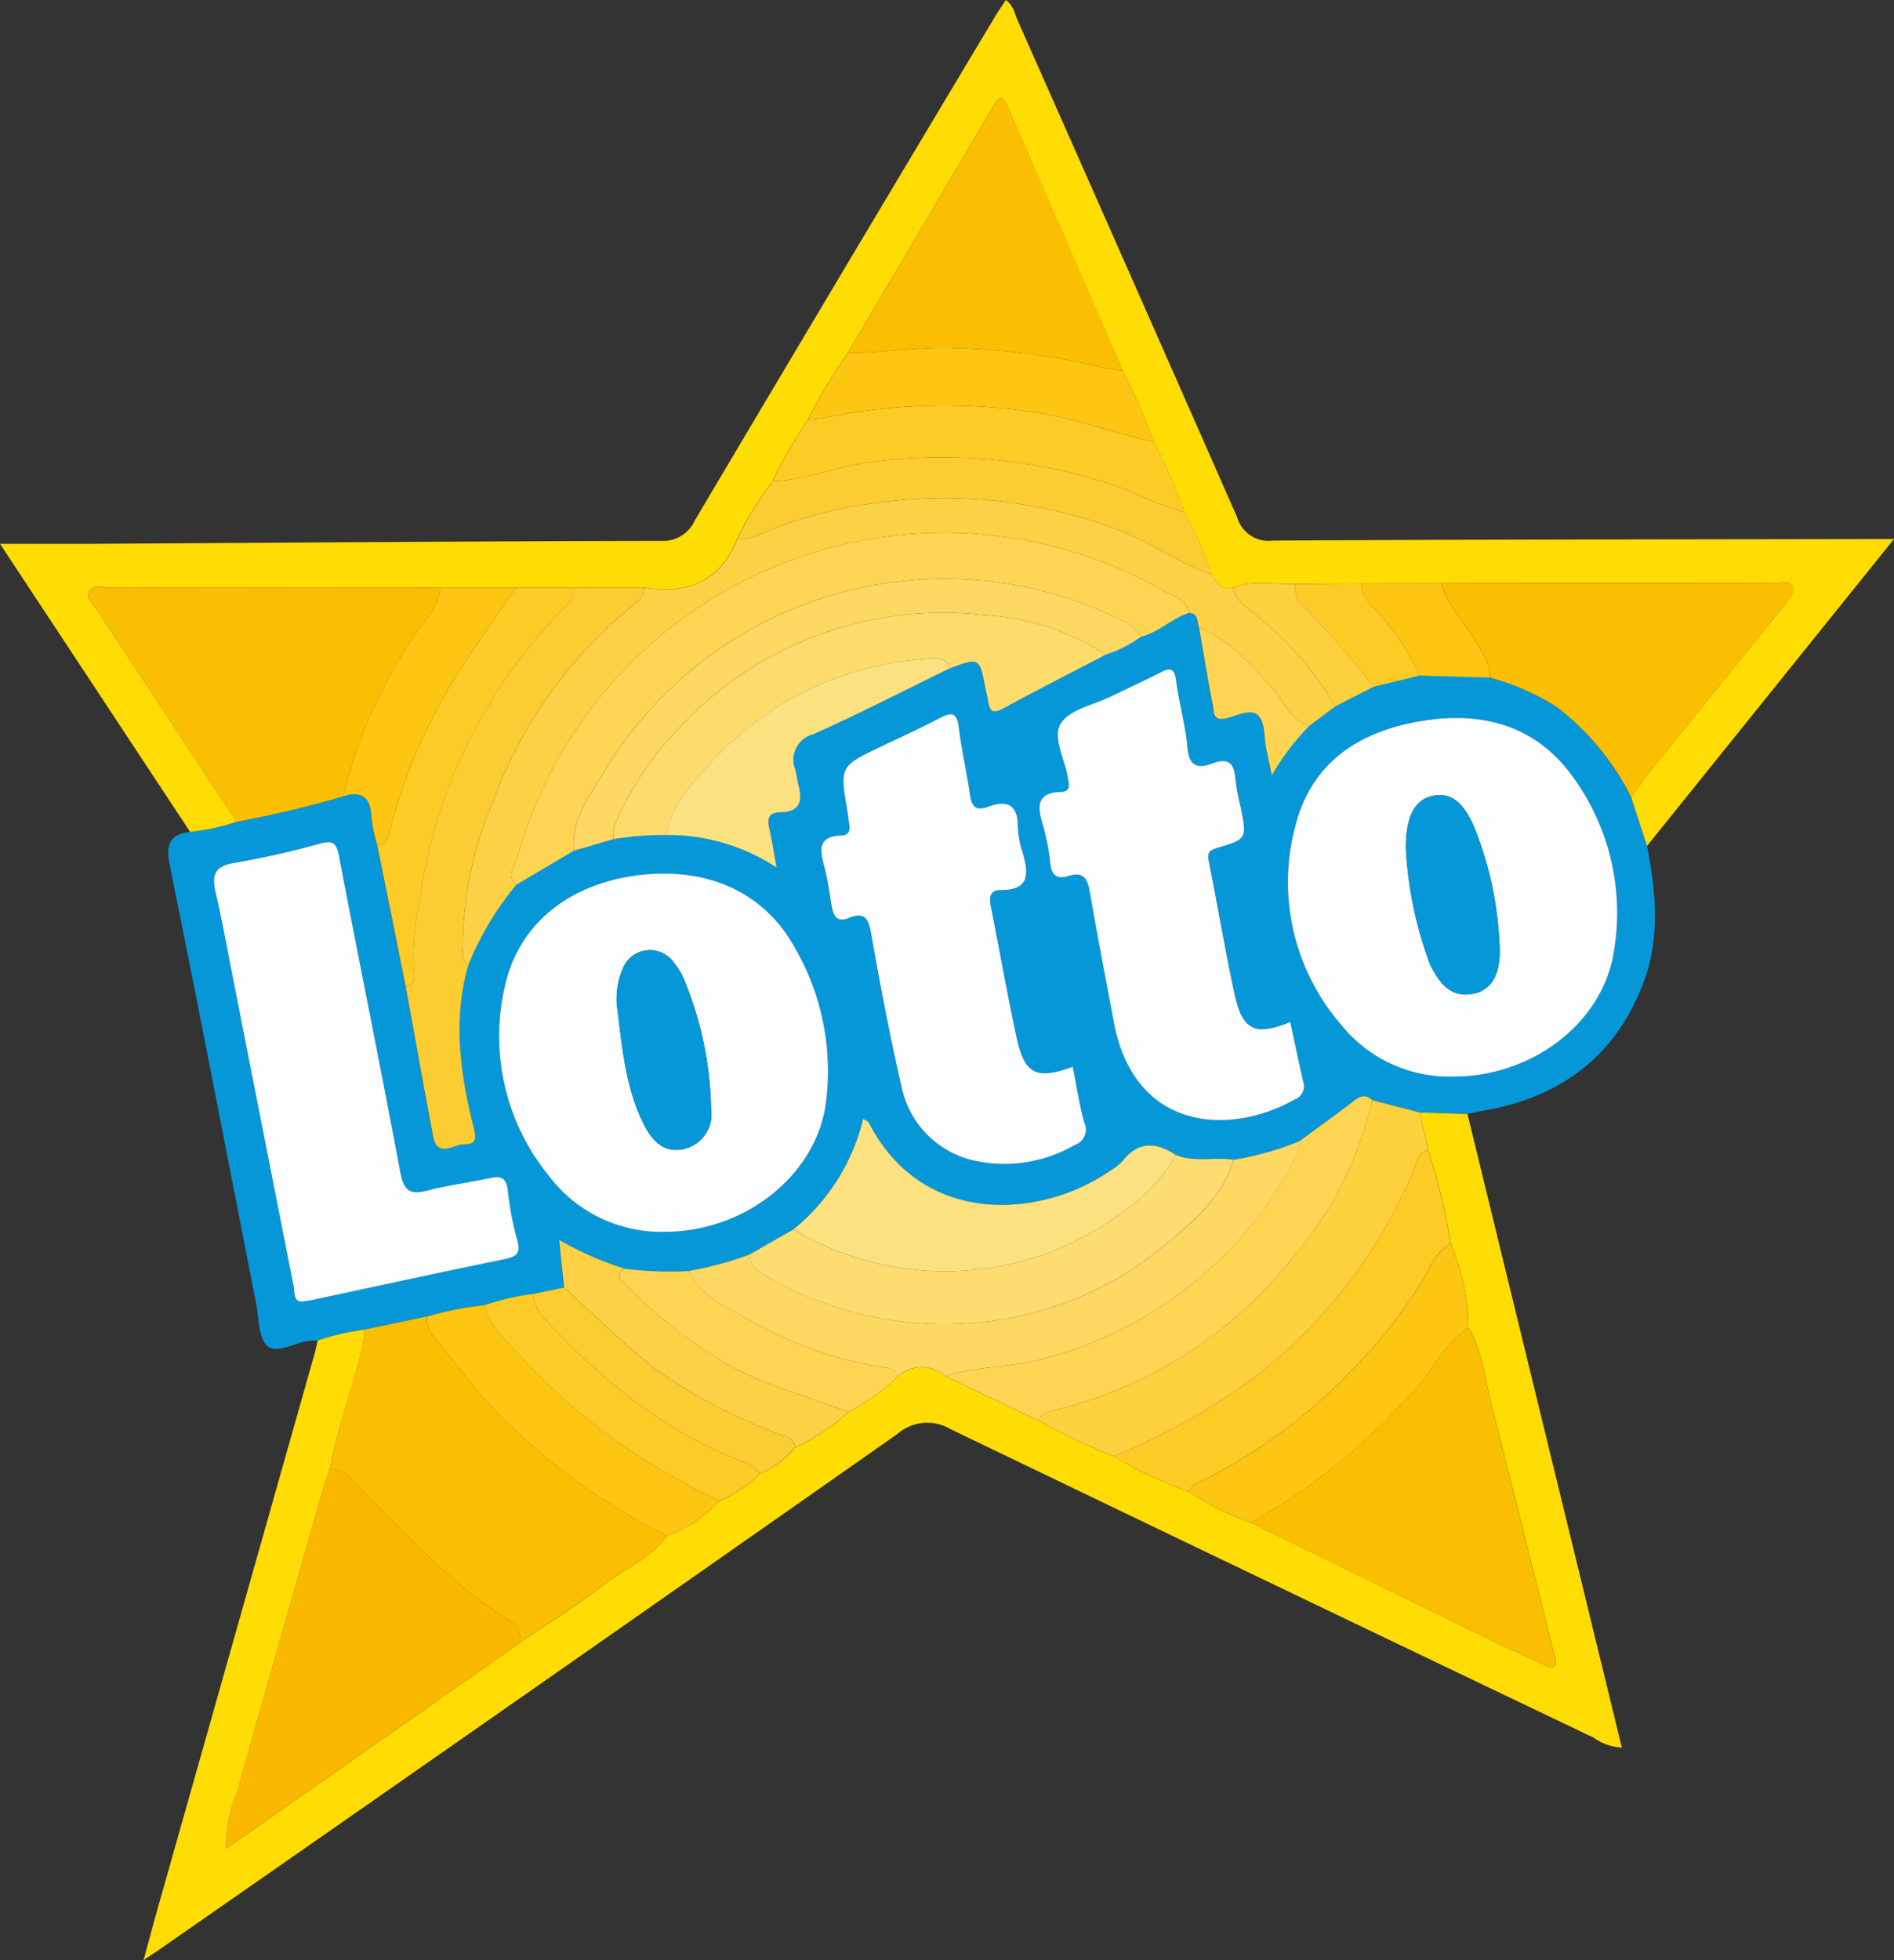
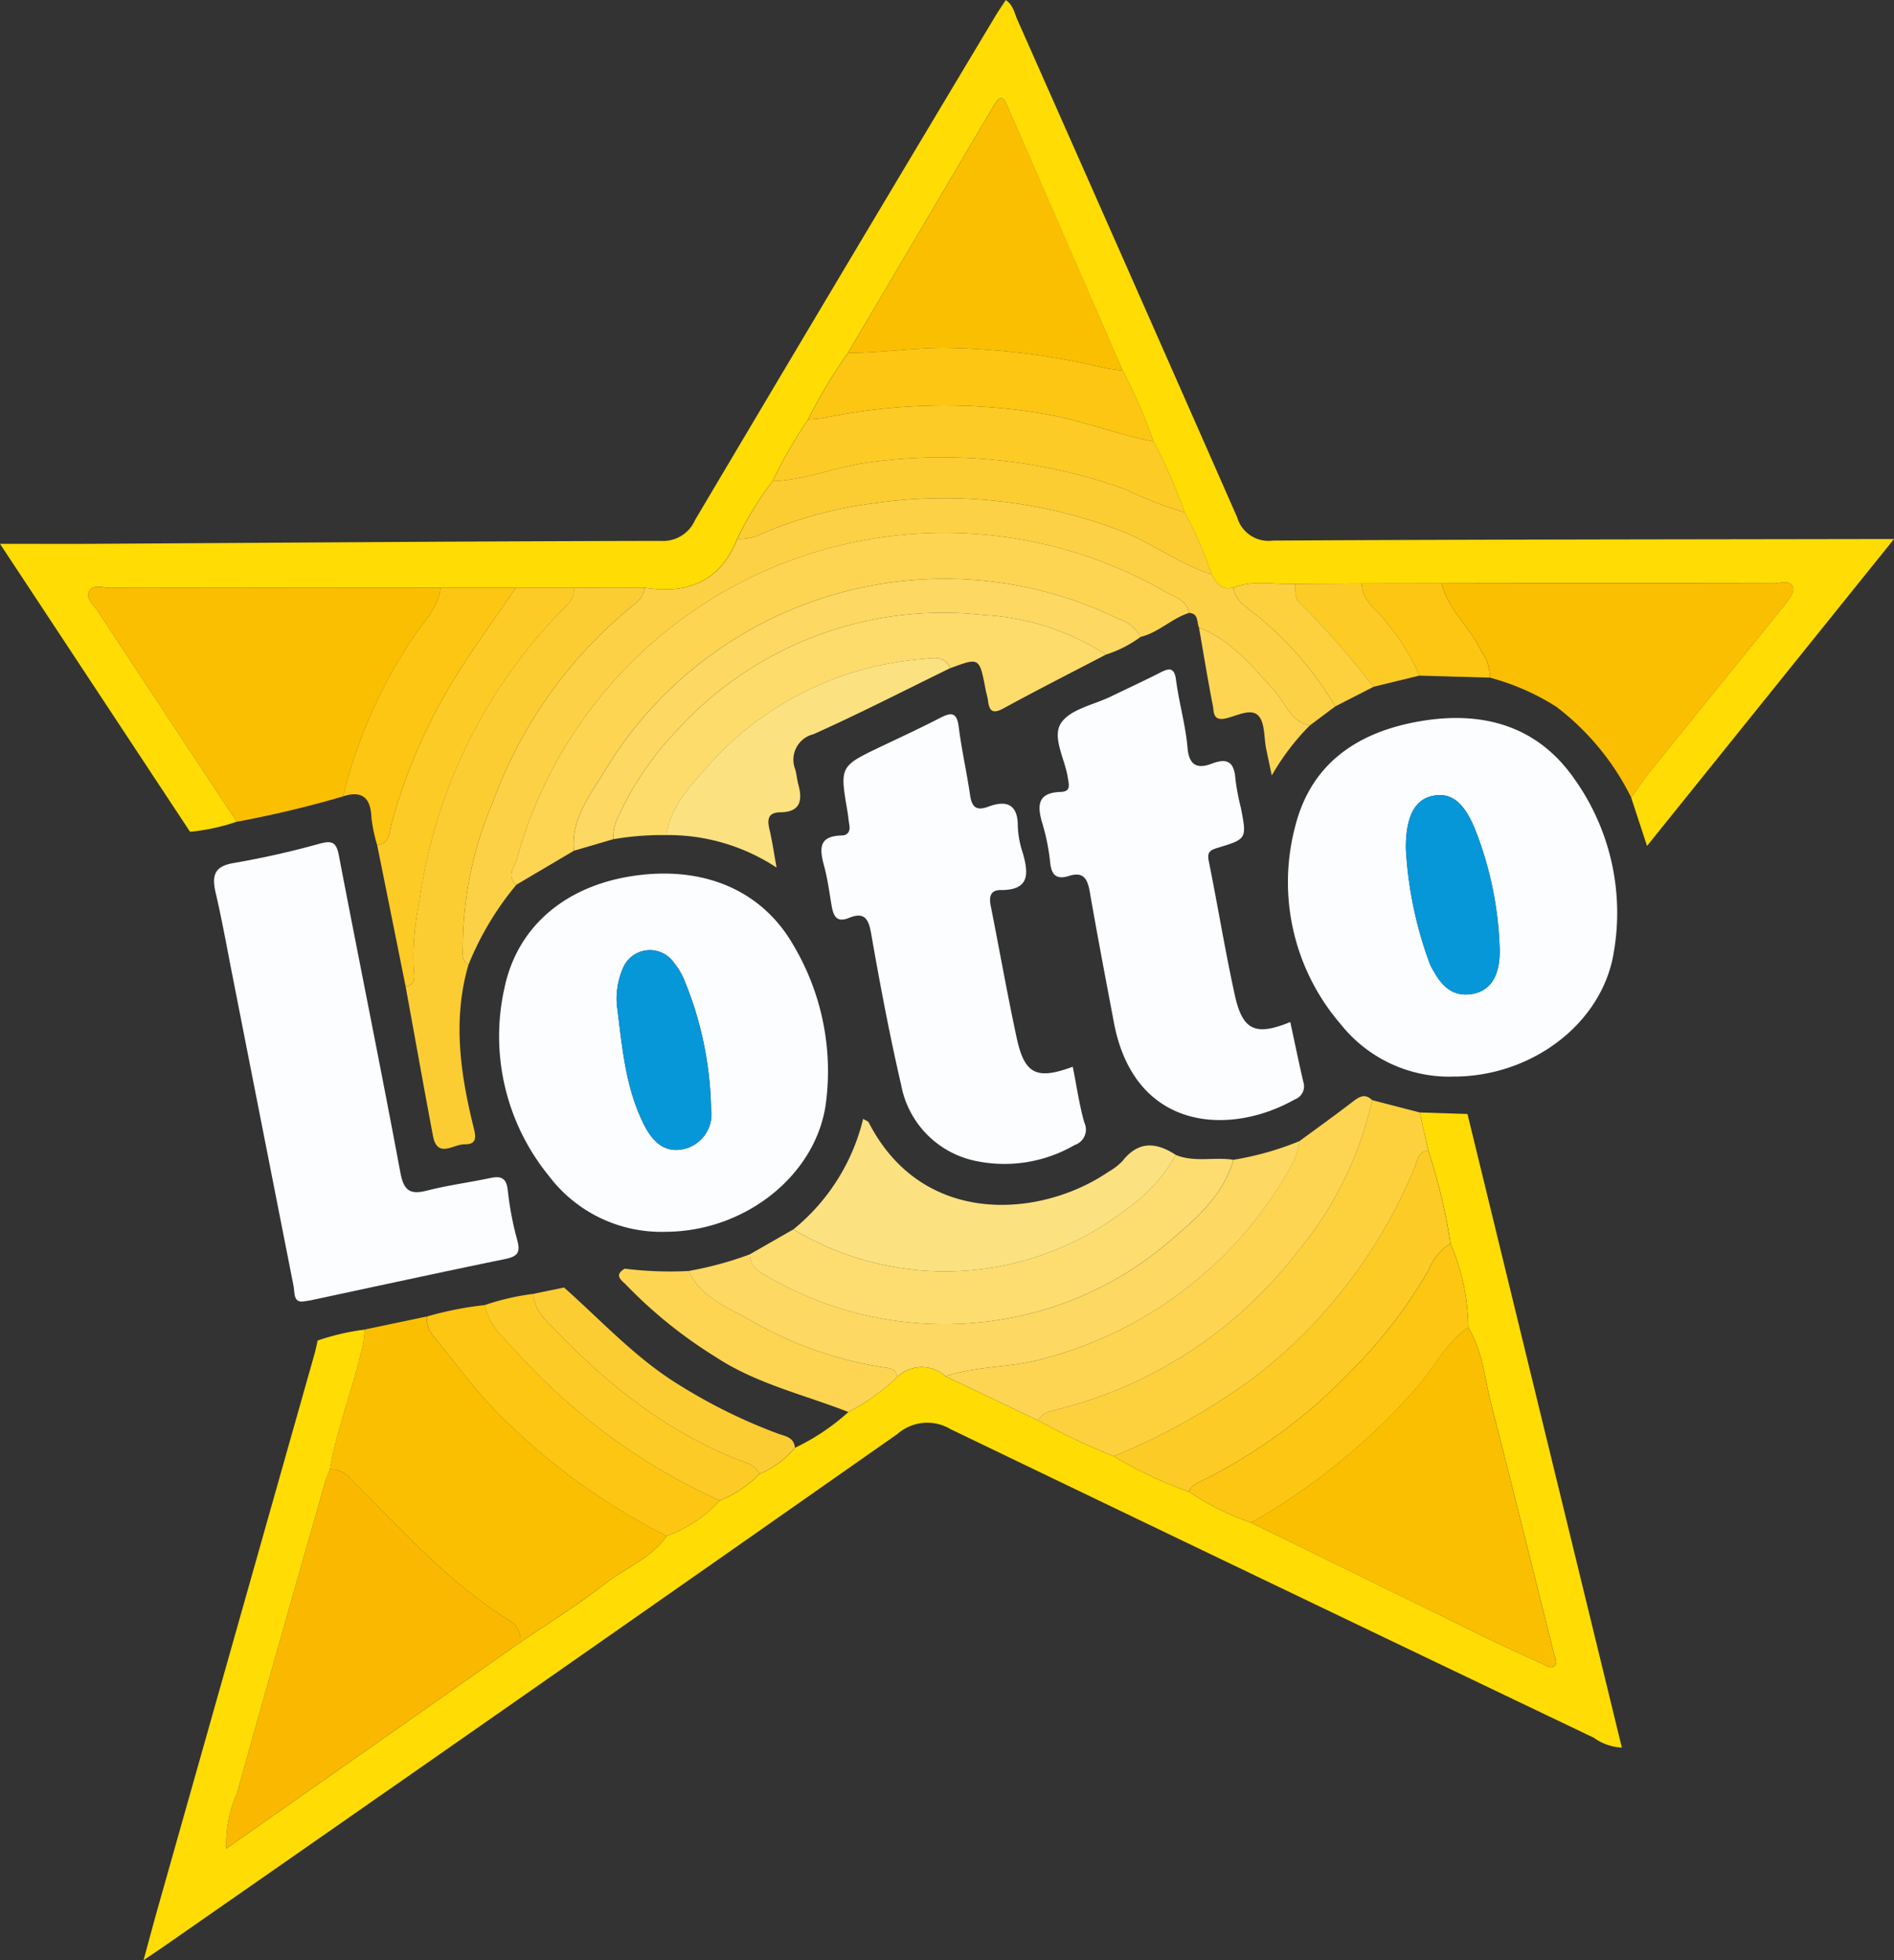
<svg xmlns="http://www.w3.org/2000/svg" id="lotto" width="123.27" height="127.52" viewBox="0 0 123.27 127.52">
  <rect x="0" y="0" width="123.27" height="127.52" fill="#333333" stroke="none" />
-   <path id="Path_1838" data-name="Path 1838" d="M916.769,61.262c.583,2.993.869,6-.243,8.922-1.811,4.763-5.371,7.41-10.325,8.292-.374.066-.745.147-1.118.221l-3.11-.1-3.1-.8c-.514-.5-.9-.169-1.335.162-1.114.85-2.252,1.667-3.381,2.5a19.675,19.675,0,0,1-4.312,1.223c-1.241-.2-2.531.182-3.748-.315-1.262-.83-2.428-.933-3.468.386a3.92,3.92,0,0,1-.906.7c-4.387,3-12.088,3.653-15.609-3.193-.054-.105-.222-.152-.367-.245a13.3,13.3,0,0,1-4.542,7.193l-2.82,1.615a22.538,22.538,0,0,1-4,1.088,23.764,23.764,0,0,1-4.164-.152,21.021,21.021,0,0,1-4.267-1.869c.129,1.22.227,2.158.326,3.1l-2.016.416a15.958,15.958,0,0,0-3.137.724,21.836,21.836,0,0,0-3.779.745l-4.036.847a15.374,15.374,0,0,0-3.073.712c-.191.01-.383.013-.573.032-.933.093-2.068.894-2.705.313-.578-.528-.525-1.768-.708-2.7-1.865-9.5-3.688-19.01-5.62-28.5-.276-1.353-.092-2.047,1.3-2.237a13.26,13.26,0,0,0,3.039-.657,68.823,68.823,0,0,0,6.927-1.653c1.283-.4,1.8.141,1.841,1.414a10.058,10.058,0,0,0,.373,1.769q.924,4.6,1.85,9.191c.591,3.237,1.168,6.477,1.778,9.711.285,1.511,1.353.533,2.056.553.893.025.719-.58.567-1.2-.853-3.465-1.338-6.948-.314-10.472a19.5,19.5,0,0,1,3.121-5.214l3.754-2.215,2.558-.75a19.079,19.079,0,0,1,3.46-.267,12.823,12.823,0,0,1,7.168,2.114c-.172-.944-.281-1.7-.452-2.436-.149-.647-.159-1.15.7-1.16,1.279-.015,1.458-.745,1.172-1.792-.088-.323-.117-.662-.2-.985a1.706,1.706,0,0,1,1.171-2.3c3.01-1.341,5.943-2.853,8.907-4.3,1.9-.7,1.9-.7,2.3,1.393.044.234.124.462.153.7.081.662.281.918.995.53,2.209-1.2,4.45-2.342,6.68-3.506a7.771,7.771,0,0,0,2.258-1.154c1.174-.277,2.027-1.2,3.16-1.563.63.039.486.6.641.954.3,1.693.569,3.39.9,5.076.076.387-.015,1.016.818.839.715-.152,1.643-.693,2.135-.191.448.457.367,1.433.521,2.179.1.485.2.97.364,1.721a15.329,15.329,0,0,1,2.472-3.253l1.658-1.241,2.492-1.277,2.987-.728,4.577.132a15.456,15.456,0,0,1,4.313,1.885,16.736,16.736,0,0,1,4.891,5.921Q916.254,59.69,916.769,61.262ZM904.188,76.268c5.087,0,9.646-3.451,10.408-8.033a15.011,15.011,0,0,0-2.57-11.355C909.594,53.4,906,52.459,901.97,53.154c-3.971.685-7.036,2.685-8.088,6.791a14.151,14.151,0,0,0,2.974,12.943A9.024,9.024,0,0,0,904.188,76.268Zm-51.278,10.1c5.188-.024,9.8-3.709,10.413-8.376a16.051,16.051,0,0,0-2.1-10.241c-2.049-3.6-5.843-5.2-10.375-4.545-4.375.63-7.528,3.2-8.419,7.169A14.367,14.367,0,0,0,845.276,82.7,9.17,9.17,0,0,0,852.91,86.365ZM829.416,90.88c.2-.031.293-.04.387-.06,4.22-.9,8.436-1.82,12.663-2.687.8-.164.988-.438.765-1.235a20.63,20.63,0,0,1-.616-3.247c-.091-.811-.455-.928-1.149-.781-1.361.288-2.746.468-4.091.811-1.119.286-1.528.025-1.75-1.178-1.28-6.882-2.679-13.742-4-20.618-.157-.821-.4-1-1.223-.777a56.806,56.806,0,0,1-5.61,1.264c-1.323.215-1.439.858-1.182,1.962.414,1.773.734,3.569,1.086,5.357q1.989,10.091,3.976,20.183C828.77,90.351,828.643,91.04,829.416,90.88Zm64.135-18.162c-2.261.923-3.1.554-3.6-1.728-.635-2.9-1.112-5.833-1.7-8.742-.118-.584.079-.711.587-.864,1.9-.571,1.893-.6,1.5-2.611a15.142,15.142,0,0,1-.349-1.833c-.073-1.053-.446-1.45-1.531-1.033-.9.346-1.484.173-1.589-1.026-.127-1.473-.55-2.917-.745-4.388-.1-.792-.375-.842-1-.523-1.066.544-2.154,1.044-3.231,1.567-1.12.544-2.633.822-3.246,1.716-.628.917.242,2.348.427,3.558.066.434.237.916-.454.938-1.566.05-1.541.926-1.188,2.092a13.751,13.751,0,0,1,.5,2.534c.086.834.462,1.08,1.22.84.971-.307,1.212.225,1.357,1.053.492,2.831,1.032,5.654,1.564,8.478,1.333,7.06,7.508,7.414,11.767,5.014a.91.91,0,0,0,.565-1.14C894.107,75.365,893.85,74.1,893.551,72.718Zm-14.156,2.909c-2.359.872-3.139.489-3.651-1.885-.616-2.858-1.122-5.741-1.693-8.609-.115-.575,0-1.01.636-1,1.942.018,1.833-1.1,1.444-2.448a6.1,6.1,0,0,1-.313-1.693c.01-1.454-.743-1.722-1.913-1.286-.844.315-1.086-.013-1.2-.788-.215-1.471-.548-2.925-.732-4.4-.116-.936-.461-.972-1.2-.591-1.277.662-2.586,1.26-3.883,1.882-2.662,1.276-2.662,1.275-2.157,4.224.048.284.071.572.119.856.07.411-.1.687-.505.694-1.574.031-1.421.949-1.129,2.034.224.831.33,1.694.479,2.545.112.642.314,1.114,1.118.786,1-.407,1.279.024,1.452,1.014.578,3.3,1.2,6.605,1.958,9.873a6.2,6.2,0,0,0,4.75,4.9,9.1,9.1,0,0,0,6.531-1.012,1.061,1.061,0,0,0,.633-1.472C879.819,78.1,879.651,76.91,879.395,75.628Z" transform="translate(-809.573 -6.229)" fill="#0697d9" fill-rule="evenodd" />
  <path id="Path_1839" data-name="Path 1839" d="M797.931-38.759a13.271,13.271,0,0,1-3.04.657L782.522-56.836c2.227,0,4.17.01,6.113,0,12.3-.072,24.6-.167,36.895-.191a2.263,2.263,0,0,0,2.224-1.348q9.729-16.41,19.538-32.772c.213-.357.452-.7.692-1.066.5.35.563.856.75,1.277q7.177,16.176,14.307,32.372a2.126,2.126,0,0,0,2.324,1.518c12.827-.074,25.655-.076,38.482-.1h1.944L889.718-37.181q-.516-1.573-1.031-3.145c.418-.581.811-1.182,1.259-1.739,2.907-3.608,5.831-7.2,8.732-10.815.26-.324.644-.82.551-1.1-.186-.56-.832-.281-1.273-.282q-10.806-.021-21.613,0l-5.2.008-4.336.024c-1.34.065-2.7-.281-4.015.243-.771.193-1.122-.3-1.425-.872a24.184,24.184,0,0,0-1.747-4.025,33.494,33.494,0,0,0-2.024-4.608,33.058,33.058,0,0,0-2.013-4.615q-3.771-8.669-7.555-17.333c-.324-.738-.61-.271-.851.137q-4.729,8.023-9.464,16.043a33.223,33.223,0,0,0-2.594,4.324,31.893,31.893,0,0,0-2.318,4.028,21,21,0,0,0-2.3,3.754c-1.112,2.787-3.247,3.619-6.054,3.169l-4.61.006H811.2q-10.778,0-21.554.007c-.449,0-1.069-.26-1.32.229-.238.464.27.851.527,1.24Q793.394-45.631,797.931-38.759Z" transform="translate(-782.522 92.215)" fill="#fedc04" fill-rule="evenodd" />
  <path id="Path_1840" data-name="Path 1840" d="M897.987,158.849l3.11.1,10.048,41.218a3.337,3.337,0,0,1-1.819-.636q-20.955-10.012-41.881-20.083a2.947,2.947,0,0,0-3.452.32q-23.808,16.692-47.68,33.294c-.349.244-.7.479-1.384.94.392-1.437.687-2.547,1-3.65q5.067-17.913,10.137-35.826c.078-.276.13-.56.195-.84a15.382,15.382,0,0,1,3.073-.712c-.049.374-.07.754-.153,1.12-.608,2.688-1.648,5.261-2.121,7.985-.1.267-.229.527-.307.8-1.919,6.74-3.849,13.477-5.73,20.228a8.261,8.261,0,0,0-.706,3.626l19.136-13.414c1.84-1.256,3.744-2.43,5.5-3.8,1.338-1.041,3.011-1.659,4.022-3.117a8.7,8.7,0,0,0,3.457-2.3,7.662,7.662,0,0,0,2.59-1.733,6.076,6.076,0,0,0,2.308-1.707,14.264,14.264,0,0,0,3.47-2.321,14.454,14.454,0,0,0,3.168-2.261,2.306,2.306,0,0,1,3.161-.064l6.054,2.885a42.858,42.858,0,0,0,4.9,2.317,26.121,26.121,0,0,0,4.9,2.309,16.721,16.721,0,0,0,4.038,2.009q7.42,3.635,14.842,7.266c1.378.672,2.773,1.307,4.168,1.945.236.108.506.379.763.06.17-.213.01-.448-.047-.677-1.365-5.418-2.7-10.844-4.093-16.255-.435-1.692-.555-3.486-1.5-5.028a14.241,14.241,0,0,0-1.159-5.471,37.146,37.146,0,0,0-1.445-6.054Z" transform="translate(-805.587 -86.476)" fill="#fedc04" fill-rule="evenodd" />
  <path id="Path_1841" data-name="Path 1841" d="M1084.1,93.157a9.025,9.025,0,0,1-7.333-3.379,14.152,14.152,0,0,1-2.974-12.943c1.052-4.106,4.116-6.106,8.089-6.791,4.029-.7,7.622.245,10.055,3.726a15.009,15.009,0,0,1,2.57,11.355C1093.744,89.706,1089.186,93.154,1084.1,93.157Zm-3.114-14.813a25.413,25.413,0,0,0,1.588,7.557c.572,1.1,1.252,2.127,2.729,1.881,1.192-.2,1.825-1.2,1.787-2.9a23.014,23.014,0,0,0-1.459-7.442c-.771-2.1-1.667-2.826-2.951-2.535C1081.532,75.168,1080.97,76.308,1080.984,78.344Z" transform="translate(-989.484 -23.118)" fill="#fbfdfe" fill-rule="evenodd" />
  <path id="Path_1842" data-name="Path 1842" d="M906.059,128.24a9.17,9.17,0,0,1-7.634-3.661,14.367,14.367,0,0,1-2.843-12.332c.891-3.973,4.044-6.54,8.419-7.169,4.531-.652,8.326.946,10.375,4.545a16.051,16.051,0,0,1,2.1,10.241C915.856,124.531,911.247,128.217,906.059,128.24Zm-3.193-14.775c.346,2.653.533,5.348,1.766,7.8.521,1.034,1.292,1.89,2.6,1.59A2.32,2.32,0,0,0,909,120.223a23.011,23.011,0,0,0-1.754-8.388,4.5,4.5,0,0,0-.665-1.105,1.9,1.9,0,0,0-3.306.34A5.055,5.055,0,0,0,902.865,113.465Z" transform="translate(-862.721 -48.104)" fill="#fbfdfe" fill-rule="evenodd" />
  <path id="Path_1843" data-name="Path 1843" d="M836.76,127.718c-.772.16-.646-.529-.74-1.007q-1.991-10.091-3.976-20.183c-.353-1.788-.672-3.583-1.086-5.357-.257-1.1-.141-1.747,1.182-1.962a56.794,56.794,0,0,0,5.609-1.264c.823-.221,1.066-.043,1.224.777,1.317,6.875,2.716,13.736,4,20.618.224,1.2.633,1.464,1.751,1.178,1.345-.344,2.73-.523,4.091-.811.695-.147,1.058-.031,1.149.781a20.6,20.6,0,0,0,.615,3.247c.223.8.034,1.071-.765,1.235-4.227.867-8.443,1.787-12.663,2.687C837.053,127.677,836.957,127.687,836.76,127.718Z" transform="translate(-816.917 -43.066)" fill="#fbfdfe" fill-rule="evenodd" />
  <path id="Path_1844" data-name="Path 1844" d="M1033.561,81.822c.3,1.382.557,2.647.851,3.9a.911.911,0,0,1-.565,1.14c-4.259,2.4-10.435,2.046-11.767-5.014-.533-2.824-1.072-5.647-1.565-8.478-.144-.828-.385-1.36-1.357-1.053-.758.24-1.133-.006-1.22-.84a13.711,13.711,0,0,0-.5-2.534c-.352-1.166-.377-2.042,1.189-2.092.69-.022.52-.5.453-.938-.185-1.21-1.055-2.641-.427-3.558.612-.894,2.125-1.172,3.245-1.716,1.077-.523,2.166-1.023,3.231-1.567.625-.319.9-.269,1,.523.194,1.47.618,2.915.745,4.388.1,1.2.687,1.372,1.589,1.026,1.085-.417,1.458-.02,1.531,1.033a15.14,15.14,0,0,0,.349,1.833c.394,2.015.4,2.039-1.5,2.611-.508.152-.706.28-.587.864.587,2.91,1.064,5.843,1.7,8.742C1030.463,82.376,1031.3,82.744,1033.561,81.822Z" transform="translate(-949.584 -15.332)" fill="#fbfdfe" fill-rule="evenodd" />
  <path id="Path_1845" data-name="Path 1845" d="M984.341,91.918c.257,1.283.424,2.476.749,3.624a1.061,1.061,0,0,1-.633,1.472,9.1,9.1,0,0,1-6.531,1.012,6.2,6.2,0,0,1-4.75-4.9c-.756-3.267-1.381-6.568-1.958-9.873-.173-.99-.456-1.421-1.452-1.014-.8.328-1.005-.144-1.118-.786-.148-.85-.255-1.713-.478-2.545-.292-1.086-.446-2,1.128-2.034.408-.008.575-.283.5-.694-.048-.284-.07-.572-.119-.856-.505-2.949-.505-2.948,2.157-4.224,1.3-.621,2.606-1.22,3.883-1.882.736-.381,1.081-.345,1.2.591.184,1.474.517,2.928.732,4.4.114.775.356,1.1,1.2.788,1.17-.437,1.923-.168,1.913,1.286a6.077,6.077,0,0,0,.313,1.693c.389,1.345.5,2.466-1.444,2.448-.634-.005-.751.429-.637,1,.571,2.869,1.077,5.751,1.693,8.609C981.2,92.407,981.982,92.79,984.341,91.918Z" transform="translate(-914.52 -22.52)" fill="#fbfdfe" fill-rule="evenodd" />
  <path id="Path_1846" data-name="Path 1846" d="M812.109,55.5q-4.539-6.872-9.078-13.744c-.257-.388-.765-.775-.527-1.24.25-.489.871-.228,1.32-.229q10.777-.02,21.554-.007c-.165,1.4-1.229,2.321-1.913,3.433a31.854,31.854,0,0,0-4.428,10.134A68.859,68.859,0,0,1,812.109,55.5Z" transform="translate(-796.7 -2.04)" fill="#fbbf01" fill-rule="evenodd" />
  <path id="Path_1847" data-name="Path 1847" d="M857.006,214.846c.473-2.724,1.512-5.3,2.121-7.985.083-.366.1-.747.153-1.12l4.036-.847a1.856,1.856,0,0,0,.36,1.2c1.343,1.605,2.566,3.321,4.005,4.831a42.3,42.3,0,0,0,11.239,8.246c-1.011,1.459-2.684,2.076-4.022,3.117-1.755,1.365-3.659,2.539-5.5,3.8a1.428,1.428,0,0,0-.76-1.448c-3.955-2.457-7-5.926-10.266-9.152A1.59,1.59,0,0,0,857.006,214.846Z" transform="translate(-835.535 -119.248)" fill="#fbbf01" fill-rule="evenodd" />
  <path id="Path_1848" data-name="Path 1848" d="M935.706,25.213c.3.572.654,1.065,1.425.872.12.86.825,1.239,1.41,1.719a22.2,22.2,0,0,1,5.22,6.008L942.1,35.054c-1.283-.268-1.606-1.523-2.352-2.331-1.447-1.566-2.788-3.235-4.859-4.041-.156-.357-.012-.916-.642-.954-.167-.841-.95-1.042-1.54-1.373a28.868,28.868,0,0,0-42.2,17.35c-.137.5-.729,1.134-.044,1.711a19.487,19.487,0,0,0-3.121,5.214c-.506-.326-.358-.845-.364-1.3a24.225,24.225,0,0,1,1.959-9.3,29.51,29.51,0,0,1,8.994-12.686c.4-.32.853-.645.86-1.255,2.807.45,4.942-.382,6.054-3.169a3.154,3.154,0,0,0,1.391-.254,27.527,27.527,0,0,1,7.684-2.095,32.048,32.048,0,0,1,16,1.866C931.926,23.23,933.643,24.573,935.706,25.213Z" transform="translate(-856.855 12.144)" fill="#fdd145" fill-rule="evenodd" />
  <path id="Path_1849" data-name="Path 1849" d="M1108,39.284q10.805,0,21.613,0c.44,0,1.086-.278,1.272.282.092.277-.292.774-.551,1.1-2.9,3.612-5.825,7.207-8.732,10.815-.449.557-.841,1.158-1.26,1.739a16.732,16.732,0,0,0-4.891-5.921,15.452,15.452,0,0,0-4.312-1.885,2.871,2.871,0,0,0-.54-1.7C1109.864,42.154,1108.429,41.012,1108,39.284Z" transform="translate(-1014.173 -1.33)" fill="#fbbf01" fill-rule="evenodd" />
  <path id="Path_1850" data-name="Path 1850" d="M898.305,50.974c-.685-.577-.093-1.207.043-1.711a28.869,28.869,0,0,1,42.2-17.35c.59.331,1.373.533,1.54,1.373-1.133.361-1.986,1.286-3.161,1.563a2.449,2.449,0,0,0-1.406-1.162,25.845,25.845,0,0,0-33.5,9.932c-.926,1.55-2.191,3.1-1.966,5.139Z" transform="translate(-864.698 6.585)" fill="#fdd552" fill-rule="evenodd" />
  <path id="Path_1851" data-name="Path 1851" d="M954.719,180.595a2.307,2.307,0,0,0-3.162.063c-.036-.6-.479-.578-.92-.652a24.856,24.856,0,0,1-8.47-2.967c-1.529-.891-3.332-1.5-4.17-3.294a22.513,22.513,0,0,0,4-1.088,1.36,1.36,0,0,0,.7,1.187,22.946,22.946,0,0,0,14.719,3.191,22.256,22.256,0,0,0,11.773-5.129c1.772-1.492,3.581-3.017,4.273-5.394a19.667,19.667,0,0,0,4.312-1.223,6.321,6.321,0,0,1-.407,1.366A25.946,25.946,0,0,1,961,179.476C958.934,180.043,956.757,179.912,954.719,180.595Z" transform="translate(-893.179 -91.06)" fill="#fdd862" fill-rule="evenodd" />
  <path id="Path_1852" data-name="Path 1852" d="M1041.813,156.865q.279,1.235.558,2.469c-.682.082-.7.668-.9,1.143a33.172,33.172,0,0,1-10.477,13.664,42.8,42.8,0,0,1-9.089,5.089,42.819,42.819,0,0,1-4.9-2.317c.2-.543.728-.593,1.172-.711a28.372,28.372,0,0,0,15.639-10.22,23.321,23.321,0,0,0,4.9-9.92Z" transform="translate(-949.414 -84.492)" fill="#fdd03e" fill-rule="evenodd" />
  <path id="Path_1853" data-name="Path 1853" d="M889.64,40.411c-.007.609-.456.935-.86,1.255a29.514,29.514,0,0,0-8.994,12.686,24.226,24.226,0,0,0-1.959,9.3c.006.459-.142.978.364,1.3-1.023,3.524-.539,7.007.314,10.472.152.615.326,1.22-.566,1.2-.7-.02-1.771.958-2.056-.553-.609-3.234-1.187-6.474-1.778-9.711.708-.126.576-.7.535-1.134A17.535,17.535,0,0,1,875,60.817a33.62,33.62,0,0,1,9.18-18.836c.434-.441.953-.832.847-1.564Z" transform="translate(-847.705 -2.18)" fill="#fbcd33" fill-rule="evenodd" />
  <path id="Path_1854" data-name="Path 1854" d="M953.044,48.888c-2.229,1.164-4.471,2.3-6.68,3.506-.713.388-.914.132-.995-.53-.029-.235-.107-.463-.152-.7-.4-2.1-.4-2.1-2.3-1.393-.362-.832-1.109-.671-1.747-.6a20.832,20.832,0,0,0-14.035,6.979c-1.149,1.313-2.425,2.607-2.685,4.479a19.083,19.083,0,0,0-3.46.267,2.866,2.866,0,0,1,.286-1.388,20.279,20.279,0,0,1,3.752-5.577,23.44,23.44,0,0,1,20.051-7.621A16.3,16.3,0,0,1,953.044,48.888Z" transform="translate(-881.069 -6.301)" fill="#fddc6c" fill-rule="evenodd" />
  <path id="Path_1855" data-name="Path 1855" d="M1023.77,155.43a23.324,23.324,0,0,1-4.9,9.92,28.371,28.371,0,0,1-15.639,10.22c-.444.119-.969.168-1.172.711l-6.054-2.885c2.038-.683,4.215-.552,6.284-1.119a25.946,25.946,0,0,0,16.356-12.821,6.293,6.293,0,0,0,.407-1.366c1.129-.83,2.268-1.648,3.381-2.5C1022.869,155.261,1023.257,154.929,1023.77,155.43Z" transform="translate(-934.466 -83.86)" fill="#fdd552" fill-rule="evenodd" />
  <path id="Path_1856" data-name="Path 1856" d="M983.323,168.753c-.691,2.377-2.5,3.9-4.273,5.394a22.255,22.255,0,0,1-11.773,5.129,22.944,22.944,0,0,1-14.719-3.191,1.358,1.358,0,0,1-.7-1.187l2.821-1.615a19.221,19.221,0,0,0,21.426-1.129,10.913,10.913,0,0,0,3.466-3.716C980.792,168.936,982.081,168.556,983.323,168.753Z" transform="translate(-903.047 -93.301)" fill="#fedd70" fill-rule="evenodd" />
  <path id="Path_1857" data-name="Path 1857" d="M986.54,162.643a10.926,10.926,0,0,1-3.466,3.716,19.222,19.222,0,0,1-21.426,1.129,13.3,13.3,0,0,0,4.542-7.193c.145.093.313.14.368.245,3.521,6.845,11.222,6.192,15.608,3.193a3.921,3.921,0,0,0,.907-.7C984.112,161.71,985.278,161.813,986.54,162.643Z" transform="translate(-910.012 -87.506)" fill="#fce181" fill-rule="evenodd" />
  <path id="Path_1858" data-name="Path 1858" d="M946.678,43.25a16.3,16.3,0,0,0-7.969-2.579,23.441,23.441,0,0,0-20.051,7.621,20.3,20.3,0,0,0-3.751,5.577,2.872,2.872,0,0,0-.286,1.388l-2.557.75c-.225-2.044,1.04-3.589,1.966-5.139a25.845,25.845,0,0,1,33.5-9.932,2.453,2.453,0,0,1,1.407,1.162A7.768,7.768,0,0,1,946.678,43.25Z" transform="translate(-874.703 -0.662)" fill="#fdd862" fill-rule="evenodd" />
  <path id="Path_1859" data-name="Path 1859" d="M894.5,217.333a42.313,42.313,0,0,1-11.239-8.246c-1.439-1.511-2.662-3.226-4-4.831a1.856,1.856,0,0,1-.36-1.2,21.809,21.809,0,0,1,3.779-.746c.258,1.418,1.377,2.271,2.243,3.251a40.048,40.048,0,0,0,13.04,9.47A8.692,8.692,0,0,1,894.5,217.333Z" transform="translate(-851.115 -117.407)" fill="#fcc613" fill-rule="evenodd" />
  <path id="Path_1860" data-name="Path 1860" d="M933,67.815c.261-1.871,1.536-3.166,2.685-4.479a20.832,20.832,0,0,1,14.035-6.979c.638-.068,1.384-.229,1.746.6-2.964,1.444-5.9,2.956-8.907,4.3a1.705,1.705,0,0,0-1.17,2.3c.085.324.114.662.2.985.285,1.046.106,1.777-1.172,1.792-.862.01-.853.513-.7,1.16.171.739.28,1.492.452,2.436A12.823,12.823,0,0,0,933,67.815Z" transform="translate(-889.625 -13.488)" fill="#fce181" fill-rule="evenodd" />
  <path id="Path_1861" data-name="Path 1861" d="M880.464,40.432c.105.732-.413,1.122-.848,1.564a33.618,33.618,0,0,0-9.179,18.836,17.512,17.512,0,0,0-.365,4.405c.041.439.173,1.008-.535,1.134q-.924-4.6-1.85-9.191c.846-.119.79-.864.94-1.421a36.076,36.076,0,0,1,4.329-9.8c1.183-1.887,2.5-3.688,3.76-5.528Z" transform="translate(-843.137 -2.194)" fill="#fdcb25" fill-rule="evenodd" />
  <path id="Path_1862" data-name="Path 1862" d="M871.252,40.431c-1.258,1.84-2.578,3.641-3.76,5.528a36.085,36.085,0,0,0-4.33,9.8c-.15.558-.094,1.3-.94,1.421a10.058,10.058,0,0,1-.373-1.769c-.045-1.272-.558-1.812-1.841-1.414a31.838,31.838,0,0,1,4.428-10.134c.684-1.111,1.747-2.029,1.913-3.433Z" transform="translate(-837.672 -2.194)" fill="#fcc613" fill-rule="evenodd" />
-   <path id="Path_1863" data-name="Path 1863" d="M927.573,198.807a14.256,14.256,0,0,1-3.47,2.321c-.062-.687-.633-.744-1.12-.92a35.279,35.279,0,0,1-6.4-3.153c-2.829-1.729-5.055-4.171-7.506-6.347-.1-.939-.2-1.877-.326-3.1a21.05,21.05,0,0,0,4.267,1.87c-.762.458-.153.782.131,1.092a30.026,30.026,0,0,0,5.758,4.633C921.569,196.971,924.659,197.666,927.573,198.807Z" transform="translate(-872.362 -106.947)" fill="#fdd145" fill-rule="evenodd" />
  <path id="Path_1864" data-name="Path 1864" d="M907.286,213.241a40.04,40.04,0,0,1-13.04-9.47c-.866-.98-1.984-1.833-2.243-3.251a15.965,15.965,0,0,1,3.137-.724,2.687,2.687,0,0,0,.785,1.653c3.693,3.97,7.807,7.35,12.957,9.289a1.478,1.478,0,0,1,.994.769A7.658,7.658,0,0,1,907.286,213.241Z" transform="translate(-860.444 -115.619)" fill="#fdcb25" fill-rule="evenodd" />
  <path id="Path_1865" data-name="Path 1865" d="M937.2,203.423c-2.913-1.141-6-1.836-8.668-3.6a30.006,30.006,0,0,1-5.758-4.633c-.284-.31-.893-.634-.13-1.092a23.789,23.789,0,0,0,4.164.152c.839,1.791,2.641,2.4,4.17,3.294a24.851,24.851,0,0,0,8.471,2.967c.441.074.884.048.92.652A14.421,14.421,0,0,1,937.2,203.423Z" transform="translate(-881.985 -111.563)" fill="#fdd552" fill-rule="evenodd" />
  <path id="Path_1866" data-name="Path 1866" d="M917.619,210.481a1.476,1.476,0,0,0-.994-.769c-5.15-1.939-9.263-5.319-12.956-9.289a2.683,2.683,0,0,1-.786-1.654l2.016-.416c2.452,2.176,4.677,4.619,7.506,6.347a35.287,35.287,0,0,0,6.4,3.153c.486.176,1.058.233,1.119.92A6.074,6.074,0,0,1,917.619,210.481Z" transform="translate(-868.188 -114.592)" fill="#fbcd33" fill-rule="evenodd" />
  <path id="Path_1867" data-name="Path 1867" d="M1095.168,39.448c.433,1.728,1.869,2.869,2.6,4.432a2.875,2.875,0,0,1,.541,1.7l-4.578-.132a13.566,13.566,0,0,0-2.05-3.333c-.565-.888-1.687-1.424-1.707-2.656Z" transform="translate(-1001.346 -1.494)" fill="#fcc613" fill-rule="evenodd" />
  <path id="Path_1868" data-name="Path 1868" d="M1079.268,39.475c.02,1.232,1.142,1.769,1.707,2.656a13.566,13.566,0,0,1,2.05,3.333l-2.988.728a58.159,58.159,0,0,0-4.81-5.472c-.363-.326-.257-.8-.3-1.221Z" transform="translate(-990.64 -1.513)" fill="#fdcb25" fill-rule="evenodd" />
  <path id="Path_1869" data-name="Path 1869" d="M1065.016,39.429c.039.423-.066.9.3,1.221a58.159,58.159,0,0,1,4.81,5.472L1067.63,47.4a22.213,22.213,0,0,0-5.22-6.008c-.584-.48-1.29-.859-1.41-1.719C1062.312,39.149,1063.676,39.494,1065.016,39.429Z" transform="translate(-980.724 -1.444)" fill="#fdd03e" fill-rule="evenodd" />
  <path id="Path_1870" data-name="Path 1870" d="M1053.229,49.41c2.072.806,3.412,2.475,4.859,4.041.747.807,1.069,2.063,2.352,2.331a15.378,15.378,0,0,0-2.472,3.253c-.159-.752-.262-1.236-.363-1.721-.154-.747-.073-1.722-.521-2.179-.492-.5-1.421.039-2.135.191-.833.177-.742-.452-.818-.839C1053.8,52.8,1053.524,51.1,1053.229,49.41Z" transform="translate(-975.194 -8.584)" fill="#fdd552" fill-rule="evenodd" />
  <path id="Path_1871" data-name="Path 1871" d="M974-53.487q4.733-8.021,9.464-16.043c.241-.408.526-.875.851-.137q3.8,8.655,7.555,17.333c-.422-.063-.849-.1-1.264-.193a47.219,47.219,0,0,0-10.321-1.285C978.177-53.816,976.1-53.48,974-53.487Z" transform="translate(-918.804 76.444)" fill="#fbbf01" fill-rule="evenodd" />
  <path id="Path_1872" data-name="Path 1872" d="M956.961,4.222A31.891,31.891,0,0,1,959.279.194a8.683,8.683,0,0,0,.995-.087,38.706,38.706,0,0,1,14.447-.253c2.4.419,4.659,1.318,7.036,1.785a33.526,33.526,0,0,1,2.024,4.608,25,25,0,0,1-3.859-1.5,35.247,35.247,0,0,0-16.537-1.776C961.2,3.236,959.165,4.145,956.961,4.222Z" transform="translate(-906.676 27.086)" fill="#fdcb25" fill-rule="evenodd" />
  <path id="Path_1873" data-name="Path 1873" d="M951.294,12.592c2.2-.078,4.239-.986,6.425-1.251a35.245,35.245,0,0,1,16.536,1.776,25,25,0,0,0,3.859,1.5,24.205,24.205,0,0,1,1.747,4.025c-2.063-.64-3.78-1.983-5.787-2.778a32.048,32.048,0,0,0-16-1.866,27.519,27.519,0,0,0-7.684,2.095,3.156,3.156,0,0,1-1.392.254A21.046,21.046,0,0,1,951.294,12.592Z" transform="translate(-901.009 18.716)" fill="#fbcd33" fill-rule="evenodd" />
  <path id="Path_1874" data-name="Path 1874" d="M987.48-7.611c-2.376-.466-4.634-1.366-7.035-1.785A38.708,38.708,0,0,0,966-9.143a8.684,8.684,0,0,1-.995.087,33.255,33.255,0,0,1,2.594-4.324c2.1.007,4.176-.328,6.285-.324A47.211,47.211,0,0,1,984.2-12.418c.415.094.843.13,1.265.193A33.028,33.028,0,0,1,987.48-7.611Z" transform="translate(-912.4 36.335)" fill="#fcc613" fill-rule="evenodd" />
  <path id="Path_1875" data-name="Path 1875" d="M840.27,239.388a1.59,1.59,0,0,1,1.367.641c3.265,3.226,6.312,6.7,10.266,9.152a1.427,1.427,0,0,1,.76,1.448l-19.136,13.414a8.262,8.262,0,0,1,.706-3.626c1.881-6.75,3.811-13.487,5.73-20.228C840.041,239.915,840.166,239.655,840.27,239.388Z" transform="translate(-818.798 -143.79)" fill="#fab900" fill-rule="evenodd" />
  <path id="Path_1876" data-name="Path 1876" d="M1079.133,207.394c.946,1.542,1.066,3.335,1.5,5.028,1.392,5.411,2.728,10.837,4.093,16.255.058.23.218.465.047.677-.257.32-.527.048-.764-.06-1.394-.638-2.79-1.273-4.167-1.945q-7.427-3.621-14.842-7.266a41.329,41.329,0,0,0,10.983-9.026C1077,209.822,1077.747,208.32,1079.133,207.394Z" transform="translate(-983.573 -121.027)" fill="#fbbf01" fill-rule="evenodd" />
  <path id="Path_1877" data-name="Path 1877" d="M1033.989,187.309a42.779,42.779,0,0,0,9.089-5.089,33.173,33.173,0,0,0,10.477-13.664c.2-.475.22-1.061.9-1.143a37.071,37.071,0,0,1,1.444,6.054,3.626,3.626,0,0,0-1.43,1.752,31.466,31.466,0,0,1-5.065,6.567,34.7,34.7,0,0,1-9.531,7.045c-.381.189-.814.327-.984.786A26.124,26.124,0,0,1,1033.989,187.309Z" transform="translate(-961.5 -92.571)" fill="#fdcb25" fill-rule="evenodd" />
  <path id="Path_1878" data-name="Path 1878" d="M1050.995,204.566c.17-.46.6-.6.984-.786a34.7,34.7,0,0,0,9.531-7.045,31.463,31.463,0,0,0,5.066-6.567,3.625,3.625,0,0,1,1.43-1.752,14.233,14.233,0,0,1,1.159,5.471c-1.387.926-2.128,2.428-3.148,3.663a41.325,41.325,0,0,1-10.983,9.026A16.711,16.711,0,0,1,1050.995,204.566Z" transform="translate(-973.603 -107.519)" fill="#fcc613" fill-rule="evenodd" />
  <path id="Path_1879" data-name="Path 1879" d="M1099.943,90.729c-.016-2.036.546-3.176,1.693-3.436,1.284-.291,2.181.436,2.952,2.535a23.013,23.013,0,0,1,1.459,7.442c.038,1.693-.595,2.7-1.787,2.9-1.477.246-2.156-.783-2.729-1.881A25.4,25.4,0,0,1,1099.943,90.729Z" transform="translate(-1008.442 -35.503)" fill="#0697d9" fill-rule="evenodd" />
  <path id="Path_1880" data-name="Path 1880" d="M921.781,125.749a5.055,5.055,0,0,1,.407-2.395,1.9,1.9,0,0,1,3.306-.34,4.5,4.5,0,0,1,.664,1.105,22.991,22.991,0,0,1,1.754,8.388,2.32,2.32,0,0,1-1.765,2.627c-1.308.3-2.079-.556-2.6-1.59C922.314,131.1,922.126,128.4,921.781,125.749Z" transform="translate(-881.637 -60.388)" fill="#0697d9" fill-rule="evenodd" />
</svg>